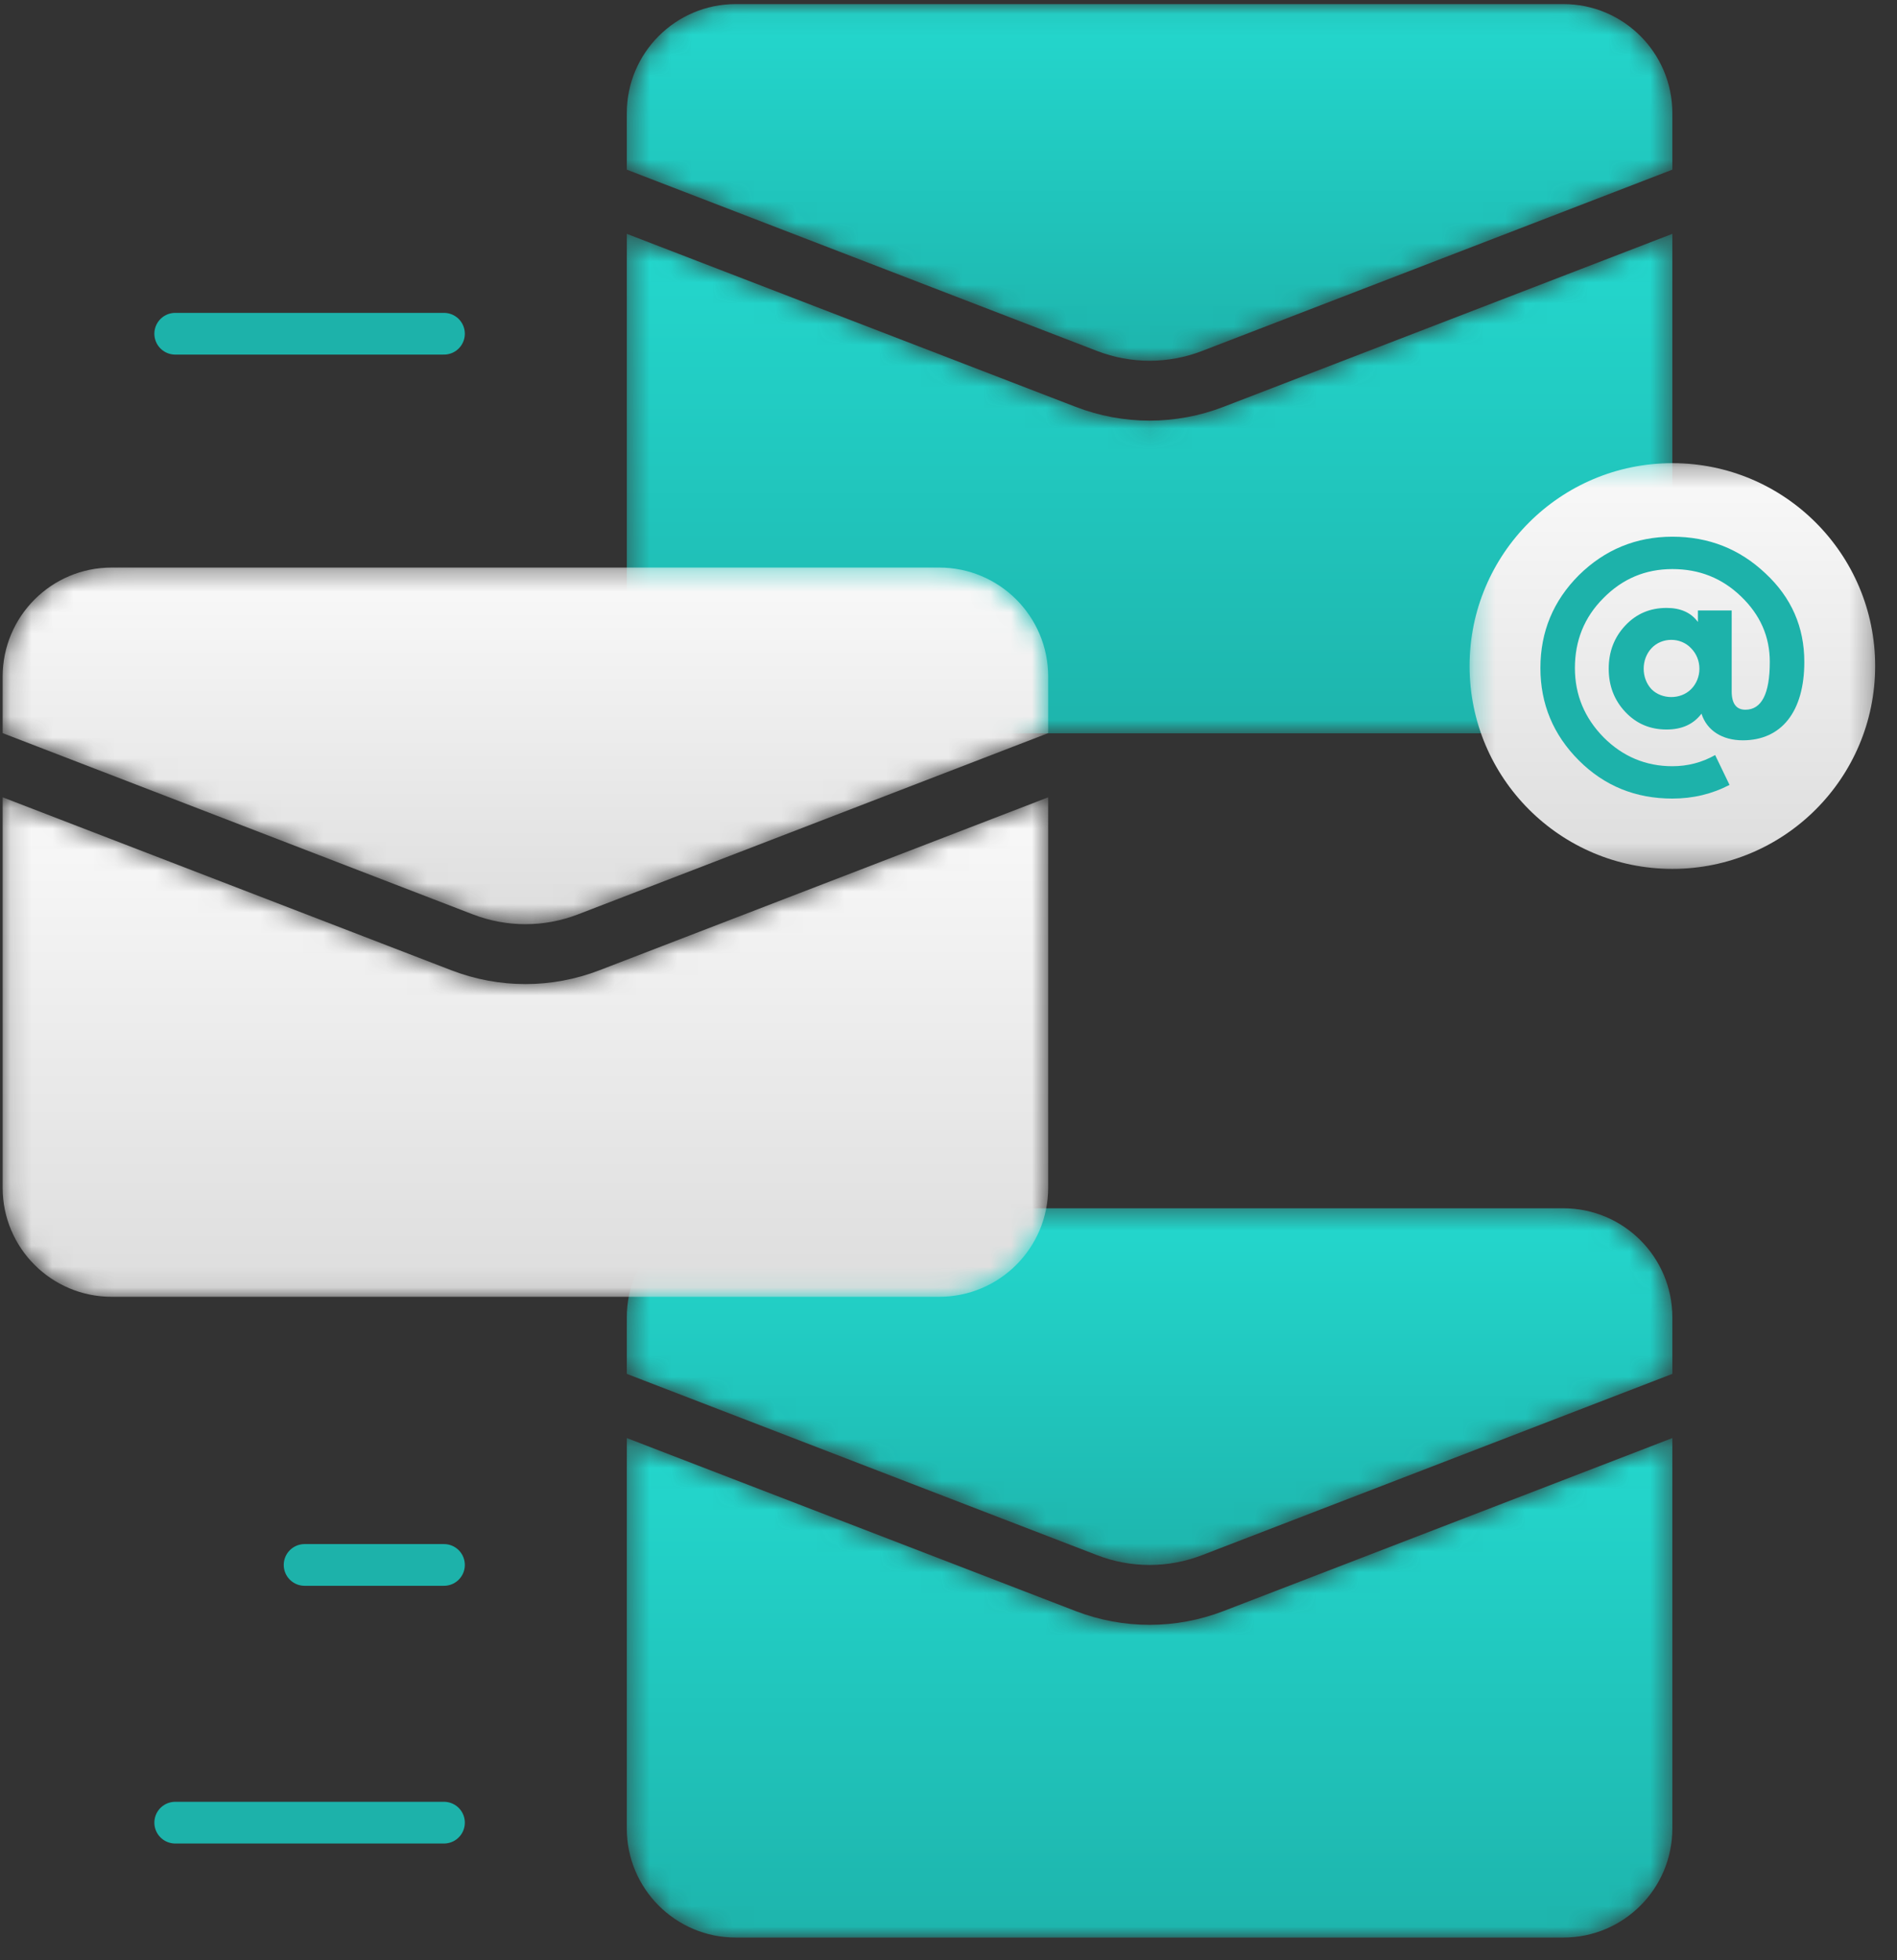
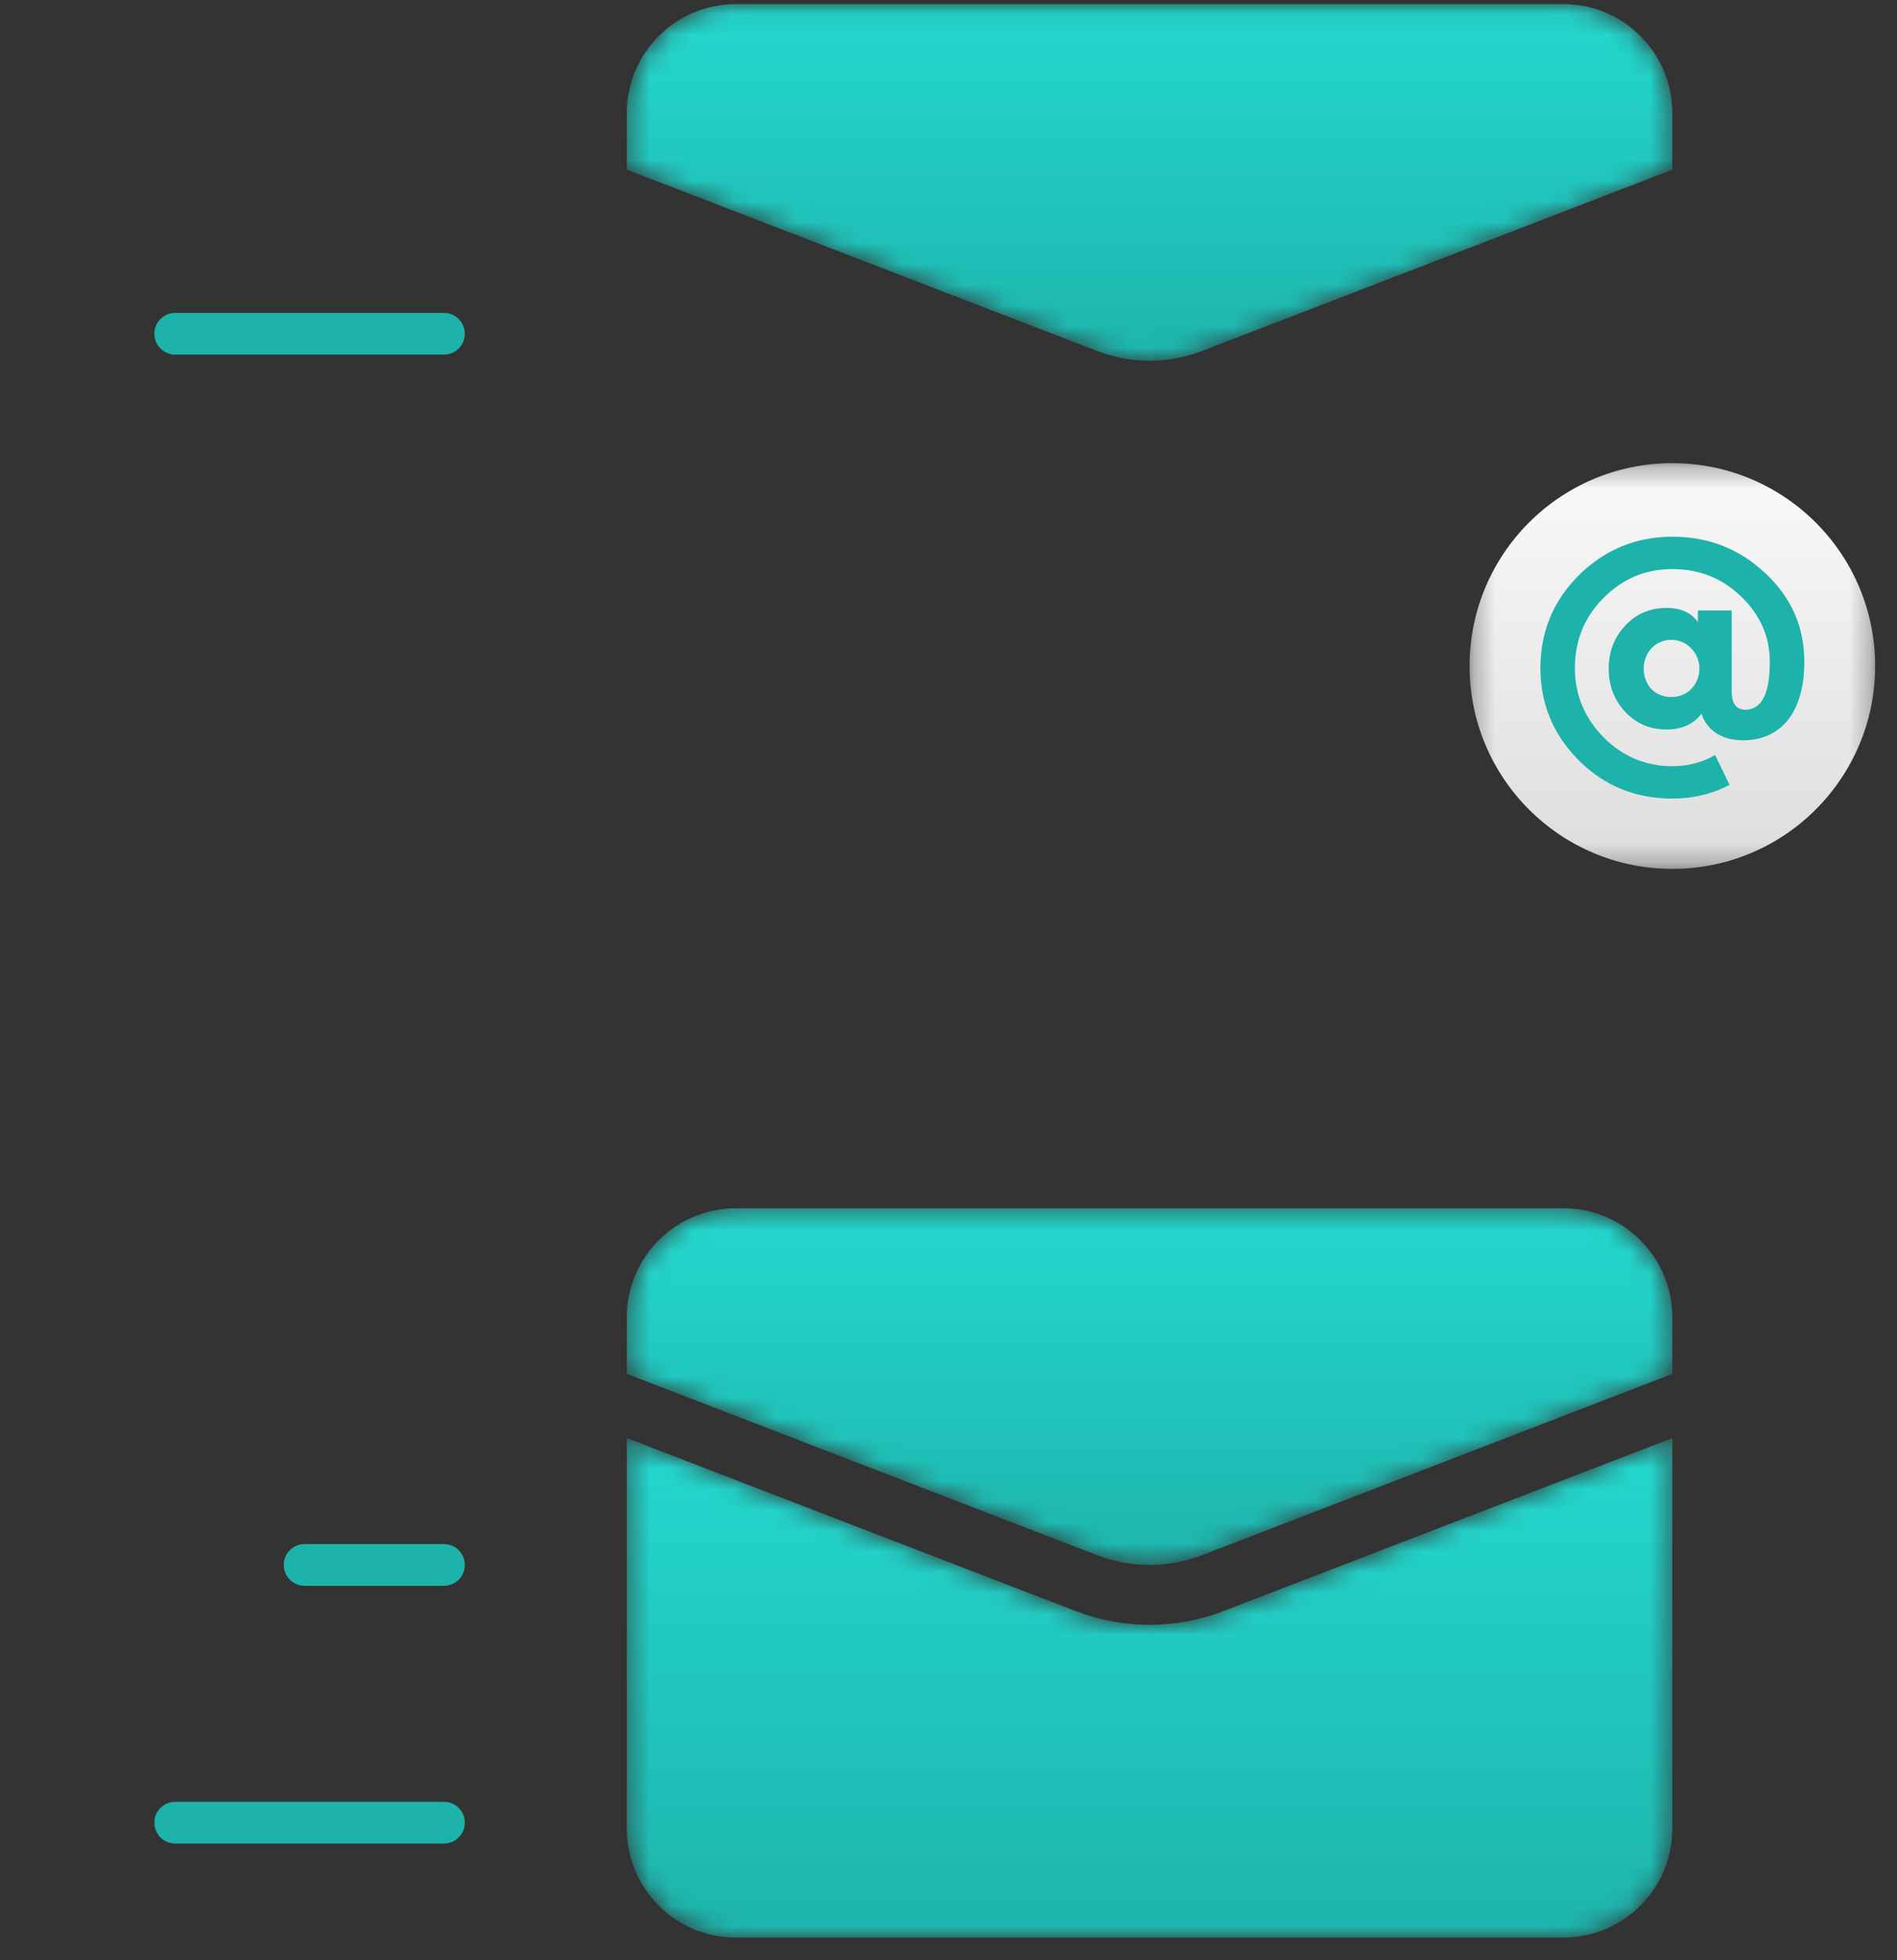
<svg xmlns="http://www.w3.org/2000/svg" xmlns:xlink="http://www.w3.org/1999/xlink" width="91px" height="94px" viewBox="0 0 91 94" version="1.1">
  <rect x="0" y="0" width="91" height="94" fill="#333333" stroke="none" />
  <title>Group 96@1x</title>
  <defs>
    <path d="M5.626,0.042 C2.739,0.042 0.398,2.384 0.398,5.271 L0.398,5.271 L0.398,7.982 L22.956,16.675 C24.58,17.302 26.37,17.302 27.995,16.675 L27.995,16.675 L50.553,7.982 L50.553,5.271 C50.553,2.384 48.212,0.042 45.324,0.042 L45.324,0.042 L5.626,0.042 Z" id="path-1" />
    <linearGradient x1="50%" y1="-3.409%" x2="50%" y2="107.506%" id="linearGradient-3">
      <stop stop-color="#24D9CF" offset="0%" />
      <stop stop-color="#1DB2AA" offset="100%" />
    </linearGradient>
-     <path d="M29.027,8.474 C27.882,8.916 26.678,9.137 25.476,9.137 L25.476,9.137 C24.272,9.137 23.069,8.916 21.924,8.474 L21.924,8.474 L0.398,0.18 L0.398,18.903 C0.398,21.791 2.739,24.132 5.626,24.132 L5.626,24.132 L45.324,24.132 C48.212,24.132 50.553,21.791 50.553,18.903 L50.553,18.903 L50.553,0.18 L29.027,8.474 Z" id="path-4" />
    <linearGradient x1="50%" y1="-3.409%" x2="50%" y2="107.506%" id="linearGradient-6">
      <stop stop-color="#24D9CF" offset="0%" />
      <stop stop-color="#1DB2AA" offset="100%" />
    </linearGradient>
    <polygon id="path-7" points="0.276 0.297 19.731 0.297 19.731 19.753 0.276 19.753" />
    <linearGradient x1="50%" y1="-2.903%" x2="50%" y2="107.506%" id="linearGradient-9">
      <stop stop-color="#FAFAFA" offset="0%" />
      <stop stop-color="#DBDBDB" offset="100%" />
    </linearGradient>
    <path d="M5.626,0.423 C2.739,0.423 0.398,2.765 0.398,5.652 L0.398,5.652 L0.398,8.364 L22.956,17.056 C24.58,17.683 26.37,17.683 27.995,17.056 L27.995,17.056 L50.553,8.364 L50.553,5.652 C50.553,2.765 48.212,0.423 45.324,0.423 L45.324,0.423 L5.626,0.423 Z" id="path-10" />
    <linearGradient x1="50%" y1="-3.409%" x2="50%" y2="107.506%" id="linearGradient-12">
      <stop stop-color="#24D9CF" offset="0%" />
      <stop stop-color="#1DB2AA" offset="100%" />
    </linearGradient>
    <path d="M29.027,8.361 C27.882,8.803 26.678,9.023 25.476,9.023 L25.476,9.023 C24.272,9.023 23.069,8.803 21.924,8.361 L21.924,8.361 L0.398,0.067 L0.398,18.79 C0.398,21.678 2.739,24.019 5.626,24.019 L5.626,24.019 L45.324,24.019 C48.212,24.019 50.553,21.678 50.553,18.79 L50.553,18.79 L50.553,0.067 L29.027,8.361 Z" id="path-13" />
    <linearGradient x1="50%" y1="-3.409%" x2="50%" y2="107.506%" id="linearGradient-15">
      <stop stop-color="#24D9CF" offset="0%" />
      <stop stop-color="#1DB2AA" offset="100%" />
    </linearGradient>
    <path d="M5.355,0.358 C2.467,0.358 0.127,2.699 0.127,5.586 L0.127,5.586 L0.127,8.298 L22.685,16.99 C24.309,17.616 26.099,17.616 27.723,16.99 L27.723,16.99 L50.282,8.298 L50.282,5.586 C50.282,2.699 47.941,0.358 45.053,0.358 L45.053,0.358 L5.355,0.358 Z" id="path-16" />
    <linearGradient x1="50%" y1="-2.903%" x2="50%" y2="107.506%" id="linearGradient-18">
      <stop stop-color="#FAFAFA" offset="0%" />
      <stop stop-color="#DBDBDB" offset="100%" />
    </linearGradient>
    <path d="M28.755,8.295 C27.611,8.736 26.407,8.957 25.204,8.957 L25.204,8.957 C24.001,8.957 22.798,8.736 21.652,8.295 L21.652,8.295 L0.127,0.001 L0.127,18.724 C0.127,21.612 2.467,23.952 5.355,23.952 L5.355,23.952 L45.053,23.952 C47.941,23.952 50.282,21.612 50.282,18.724 L50.282,18.724 L50.282,0.001 L28.755,8.295 Z" id="path-19" />
    <linearGradient x1="50%" y1="-2.903%" x2="50%" y2="107.506%" id="linearGradient-21">
      <stop stop-color="#FAFAFA" offset="0%" />
      <stop stop-color="#DBDBDB" offset="100%" />
    </linearGradient>
  </defs>
  <g id="INNODOX" stroke="none" stroke-width="1" fill="none" fill-rule="evenodd">
    <g id="D_OUTPUT-2---Felszolitolevelek" transform="translate(-231, -2359)">
      <g id="Group-19" transform="translate(0, 2239)">
        <g id="Group-10-Copy-3" transform="translate(195, 50)">
          <g id="Group-96" transform="translate(36, 70)">
            <g id="Group-3" transform="translate(29.67, 0.154)">
              <mask id="mask-2" fill="white">
                <use xlink:href="#path-1" />
              </mask>
              <g id="Clip-2" />
-               <path d="M5.626,0.042 C2.739,0.042 0.398,2.384 0.398,5.271 L0.398,5.271 L0.398,7.982 L22.956,16.675 C24.58,17.302 26.37,17.302 27.995,16.675 L27.995,16.675 L50.553,7.982 L50.553,5.271 C50.553,2.384 48.212,0.042 45.324,0.042 L45.324,0.042 L5.626,0.042 Z" id="Fill-1" fill="url(#linearGradient-3)" mask="url(#mask-2)" />
+               <path d="M5.626,0.042 C2.739,0.042 0.398,2.384 0.398,5.271 L0.398,7.982 L22.956,16.675 C24.58,17.302 26.37,17.302 27.995,16.675 L27.995,16.675 L50.553,7.982 L50.553,5.271 C50.553,2.384 48.212,0.042 45.324,0.042 L45.324,0.042 L5.626,0.042 Z" id="Fill-1" fill="url(#linearGradient-3)" mask="url(#mask-2)" />
            </g>
            <g id="Group-6" transform="translate(29.67, 11.033)">
              <mask id="mask-5" fill="white">
                <use xlink:href="#path-4" />
              </mask>
              <g id="Clip-5" />
              <path d="M29.027,8.474 C27.882,8.916 26.678,9.137 25.476,9.137 L25.476,9.137 C24.272,9.137 23.069,8.916 21.924,8.474 L21.924,8.474 L0.398,0.18 L0.398,18.903 C0.398,21.791 2.739,24.132 5.626,24.132 L5.626,24.132 L45.324,24.132 C48.212,24.132 50.553,21.791 50.553,18.903 L50.553,18.903 L50.553,0.18 L29.027,8.474 Z" id="Fill-4" fill="url(#linearGradient-6)" mask="url(#mask-5)" />
            </g>
            <g id="Group-12" transform="translate(70.22, 21.912)">
              <g id="Group-9">
                <mask id="mask-8" fill="white">
                  <use xlink:href="#path-7" />
                </mask>
                <g id="Clip-8" />
                <path d="M19.732,10.025 C19.732,15.397 15.376,19.753 10.004,19.753 C4.631,19.753 0.276,15.397 0.276,10.025 C0.276,4.652 4.631,0.297 10.004,0.297 C15.376,0.297 19.732,4.652 19.732,10.025" id="Fill-7" fill="url(#linearGradient-9)" mask="url(#mask-8)" />
              </g>
              <path d="M9.003,11.137 C9.503,11.638 10.4,11.638 10.901,11.137 C11.435,10.603 11.435,9.706 10.901,9.171 C10.4,8.636 9.503,8.636 9.003,9.171 C8.503,9.706 8.503,10.603 9.003,11.137 M5.519,5.669 C6.761,4.445 8.262,3.824 10.004,3.824 C11.746,3.824 13.229,4.41 14.471,5.584 C15.713,6.739 16.334,8.154 16.334,9.827 C16.334,12.224 15.23,13.587 13.384,13.587 C12.401,13.587 11.66,13.121 11.401,12.31 C11.021,12.811 10.47,13.069 9.728,13.069 C8.935,13.069 8.279,12.793 7.744,12.224 C7.21,11.655 6.951,10.965 6.951,10.154 C6.951,9.344 7.21,8.654 7.744,8.084 C8.279,7.515 8.935,7.239 9.728,7.239 C10.4,7.239 10.901,7.464 11.229,7.912 L11.229,7.36 L12.85,7.36 L12.85,11.241 C12.85,11.828 13.074,12.12 13.505,12.12 C14.282,12.12 14.678,11.362 14.678,9.827 C14.678,8.602 14.213,7.567 13.298,6.687 C12.384,5.808 11.297,5.376 10.004,5.376 C8.71,5.376 7.606,5.842 6.692,6.773 C5.778,7.688 5.329,8.809 5.329,10.12 C5.329,11.414 5.795,12.518 6.709,13.449 C7.623,14.363 8.727,14.829 10.004,14.829 C10.728,14.829 11.418,14.656 12.056,14.294 L12.746,15.725 C11.919,16.157 11.004,16.381 10.004,16.381 C8.244,16.381 6.744,15.777 5.519,14.552 C4.294,13.328 3.674,11.845 3.674,10.12 C3.674,8.378 4.294,6.894 5.519,5.669" id="Fill-10" fill="#1DB2AA" />
            </g>
            <g id="Group-30" transform="translate(29.67, 57.516)">
              <mask id="mask-11" fill="white">
                <use xlink:href="#path-10" />
              </mask>
              <g id="Clip-29" />
              <path d="M5.626,0.423 C2.739,0.423 0.398,2.765 0.398,5.652 L0.398,5.652 L0.398,8.364 L22.956,17.056 C24.58,17.683 26.37,17.683 27.995,17.056 L27.995,17.056 L50.553,8.364 L50.553,5.652 C50.553,2.765 48.212,0.423 45.324,0.423 L45.324,0.423 L5.626,0.423 Z" id="Fill-28" fill="url(#linearGradient-12)" mask="url(#mask-11)" />
            </g>
            <g id="Group-36" transform="translate(29.67, 68.89)">
              <mask id="mask-14" fill="white">
                <use xlink:href="#path-13" />
              </mask>
              <g id="Clip-35" />
              <path d="M29.027,8.361 C27.882,8.803 26.678,9.023 25.476,9.023 L25.476,9.023 C24.272,9.023 23.069,8.803 21.924,8.361 L21.924,8.361 L0.398,0.067 L0.398,18.79 C0.398,21.678 2.739,24.019 5.626,24.019 L5.626,24.019 L45.324,24.019 C48.212,24.019 50.553,21.678 50.553,18.79 L50.553,18.79 L50.553,0.067 L29.027,8.361 Z" id="Fill-34" fill="url(#linearGradient-15)" mask="url(#mask-14)" />
            </g>
            <g id="Group-39" transform="translate(0, 26.857)">
              <mask id="mask-17" fill="white">
                <use xlink:href="#path-16" />
              </mask>
              <g id="Clip-38" />
-               <path d="M5.355,0.358 C2.467,0.358 0.127,2.699 0.127,5.586 L0.127,5.586 L0.127,8.298 L22.685,16.99 C24.309,17.616 26.099,17.616 27.723,16.99 L27.723,16.99 L50.282,8.298 L50.282,5.586 C50.282,2.699 47.941,0.358 45.053,0.358 L45.053,0.358 L5.355,0.358 Z" id="Fill-37" fill="url(#linearGradient-18)" mask="url(#mask-17)" />
            </g>
            <g id="Group-42" transform="translate(0, 38.231)">
              <mask id="mask-20" fill="white">
                <use xlink:href="#path-19" />
              </mask>
              <g id="Clip-41" />
-               <path d="M28.755,8.295 C27.611,8.736 26.407,8.957 25.204,8.957 L25.204,8.957 C24.001,8.957 22.798,8.736 21.652,8.295 L21.652,8.295 L0.127,0.001 L0.127,18.724 C0.127,21.612 2.467,23.952 5.355,23.952 L5.355,23.952 L45.053,23.952 C47.941,23.952 50.282,21.612 50.282,18.724 L50.282,18.724 L50.282,0.001 L28.755,8.295 Z" id="Fill-40" fill="url(#linearGradient-21)" mask="url(#mask-20)" />
            </g>
            <g id="Group-53" transform="translate(8.407, 15.483)" stroke="#1DB2AA" stroke-linecap="round" stroke-width="2">
              <line x1="-0.002" y1="0.52" x2="12.891" y2="0.52" id="Stroke-43" />
              <line x1="6.204" y1="59.558" x2="12.891" y2="59.558" id="Stroke-45" />
              <line x1="-0.002" y1="71.916" x2="12.891" y2="71.916" id="Stroke-47" />
            </g>
          </g>
        </g>
      </g>
    </g>
  </g>
</svg>